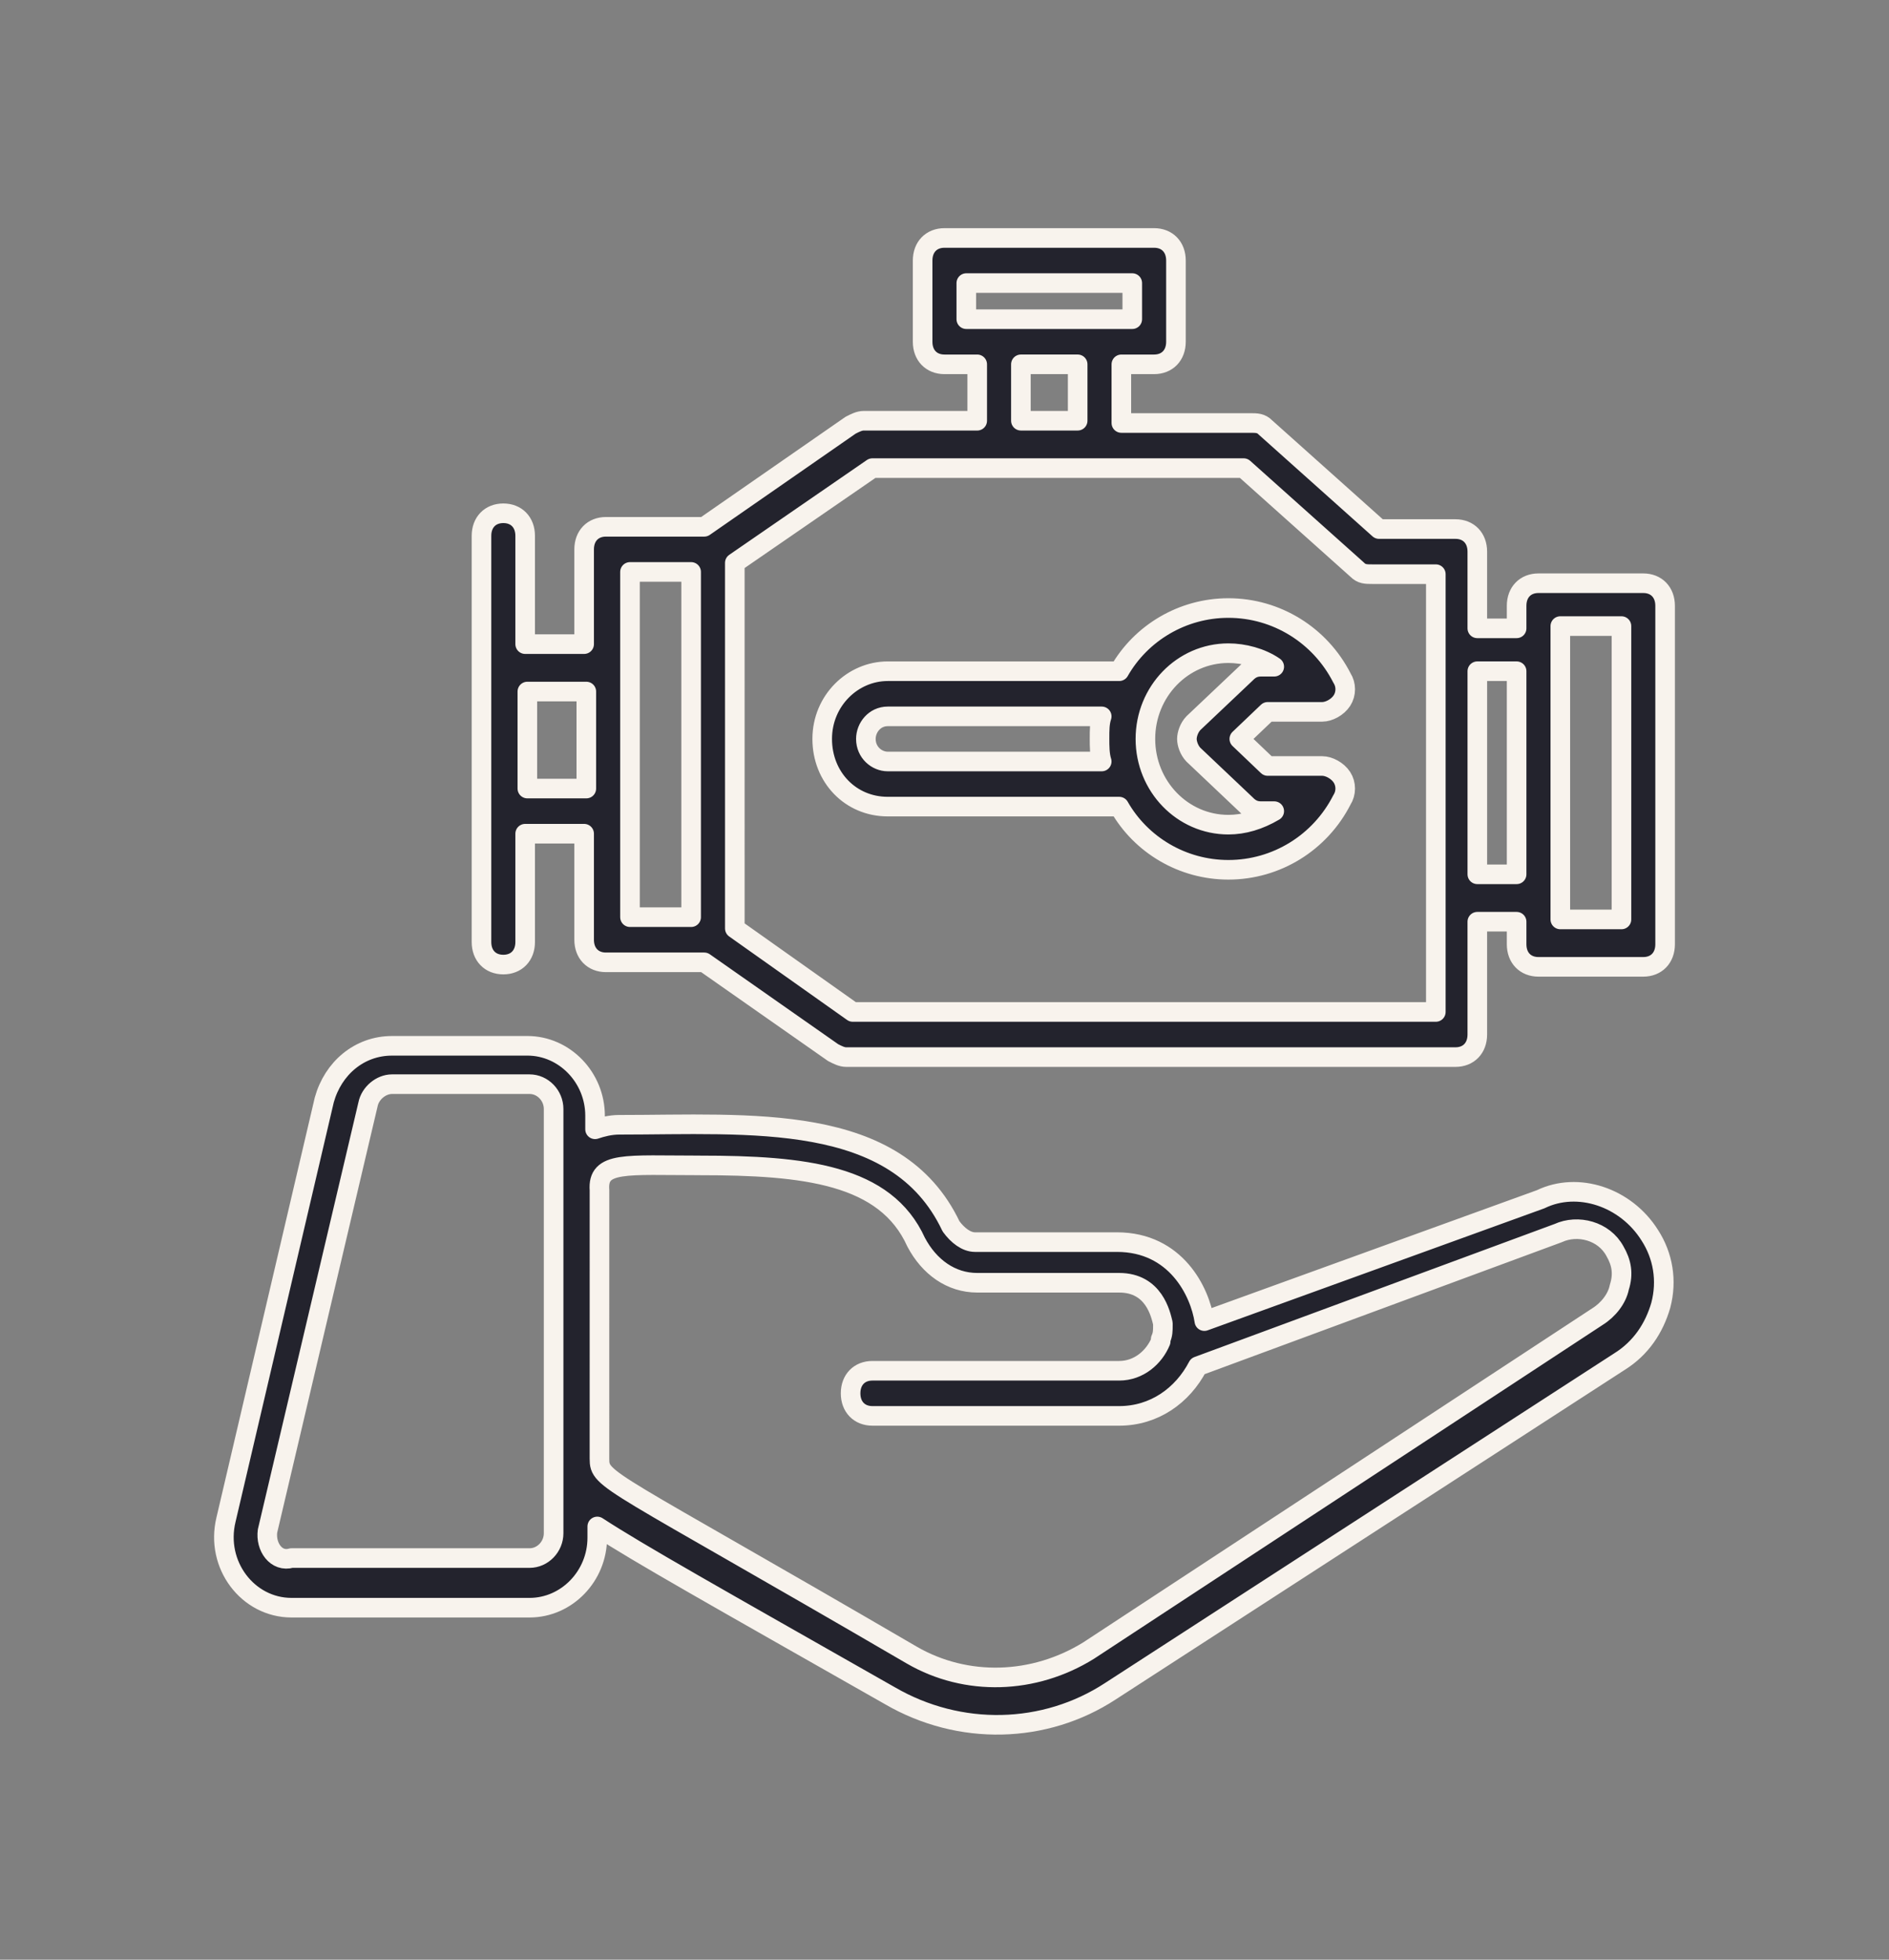
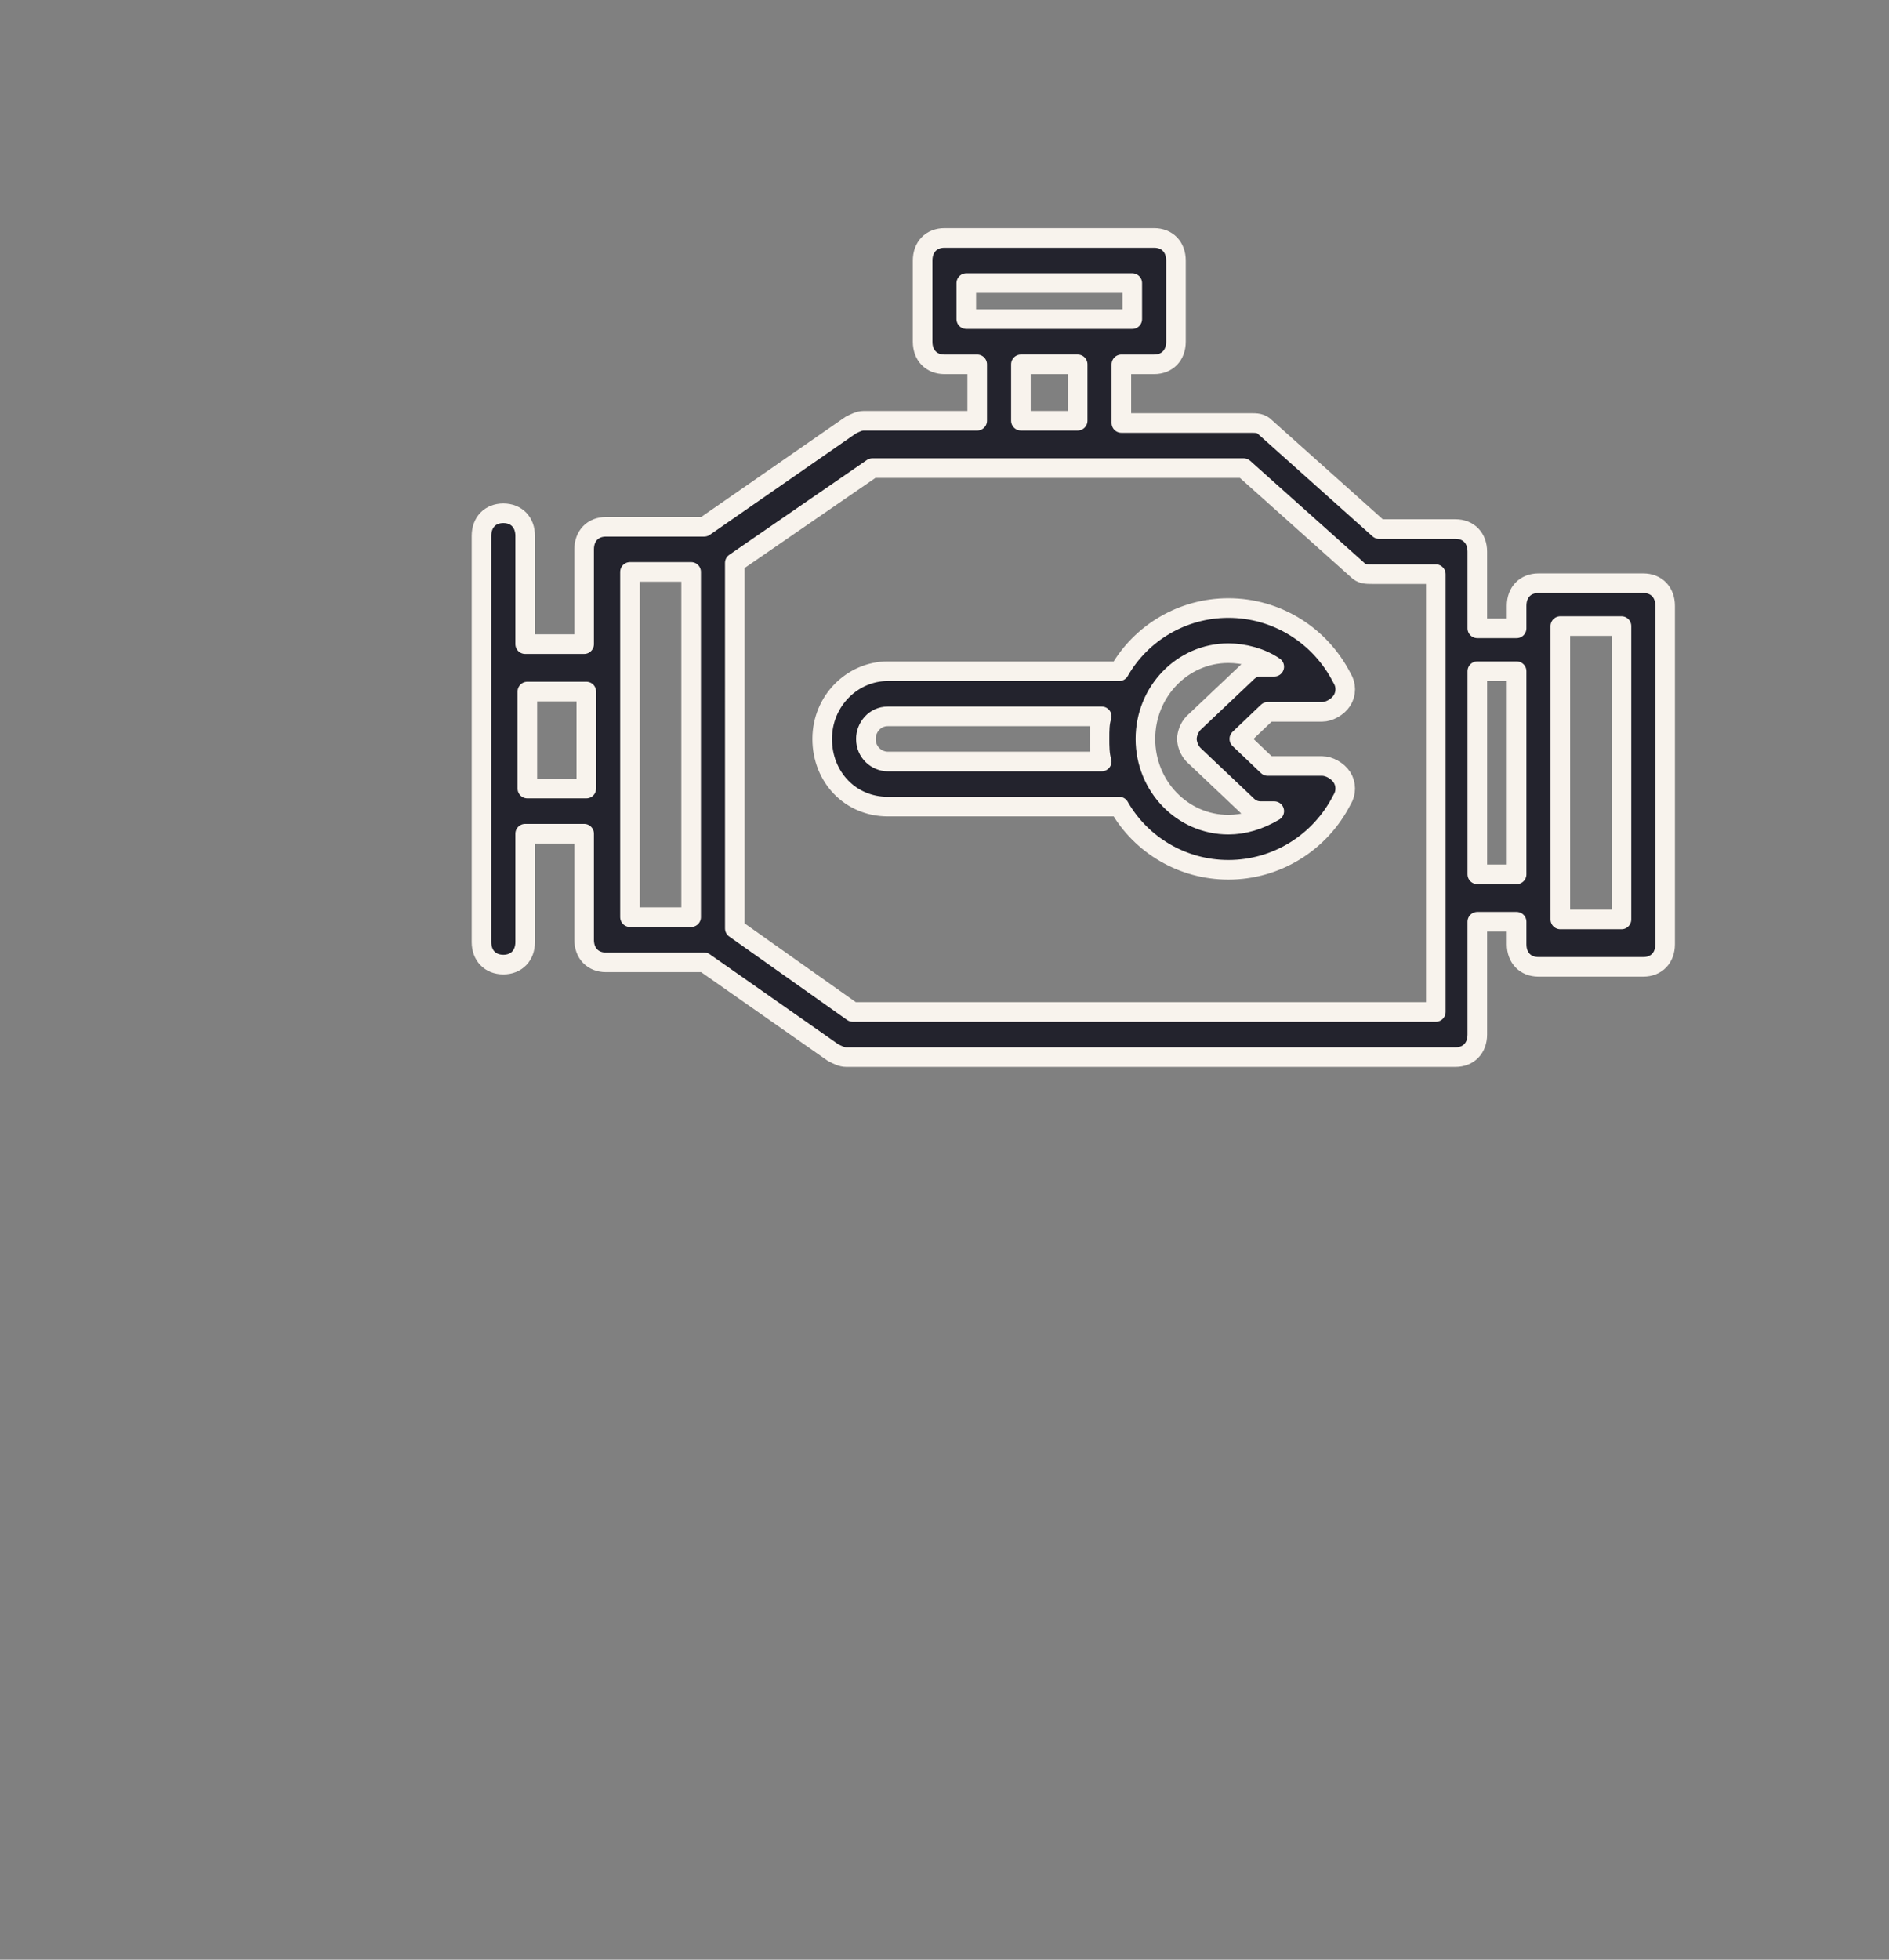
<svg xmlns="http://www.w3.org/2000/svg" width="135" height="140" viewBox="0 0 135 140" fill="none">
  <rect x="0" y="0" width="135" height="140" fill="#808080" stroke="none" />
-   <path d="M20.834 114.853H37.846C40.499 114.853 42.684 112.597 42.684 109.856V109.05C45.65 110.984 51.112 114.047 63.597 121.141C68.592 124.042 74.678 123.881 79.36 120.818L115.724 97.282C117.285 96.315 118.222 94.864 118.69 93.251C119.158 91.478 118.846 89.705 117.909 88.254C116.192 85.513 112.759 84.385 110.105 85.675L86.071 94.38C85.759 92.284 84.042 88.737 79.828 88.737H69.683C69.059 88.737 68.435 88.254 67.967 87.609C64.065 79.387 53.608 80.354 44.244 80.354C43.62 80.354 42.995 80.516 42.527 80.677V79.71C42.527 76.969 40.342 74.712 37.689 74.712L28.013 74.713C25.672 74.713 23.799 76.325 23.174 78.582L16.151 108.566C15.371 111.79 17.712 114.853 20.833 114.853H20.834ZM50.02 83.257C57.511 83.257 63.286 83.902 65.471 88.738C66.407 90.511 67.968 91.64 69.841 91.64H79.985C82.482 91.64 82.951 93.897 83.107 94.541V94.703C83.107 95.025 83.107 95.347 82.95 95.67V95.831C82.482 96.96 81.39 97.927 79.985 97.927L62.35 97.927C61.413 97.927 60.789 98.572 60.789 99.539C60.789 100.506 61.413 101.151 62.35 101.151H79.986C82.483 101.151 84.512 99.7 85.604 97.604L111.356 88.093C112.761 87.448 114.633 87.932 115.413 89.383C115.882 90.189 116.038 90.995 115.726 91.962C115.569 92.768 114.945 93.574 114.165 94.058L77.801 117.916C73.899 120.335 69.061 120.496 65.16 118.239C43.309 105.504 42.841 105.826 42.841 104.214L42.842 85.029C42.685 82.934 44.715 83.256 50.021 83.256L50.02 83.257ZM19.119 109.373L26.298 78.904C26.454 78.098 27.234 77.453 28.015 77.453H37.848C38.784 77.453 39.565 78.259 39.565 79.227V109.533C39.565 110.501 38.784 111.307 37.848 111.307H20.835C19.743 111.629 18.963 110.501 19.119 109.372L19.119 109.373Z" fill="#23232D" stroke="#F8F3ED" stroke-width="1.4" stroke-miterlimit="2" stroke-linejoin="round" />
  <path d="M117.439 41.665H109.948C109.011 41.665 108.387 42.31 108.387 43.277V44.889H105.578V39.408C105.578 38.441 104.954 37.796 104.017 37.796H98.555L90.439 30.542C90.127 30.219 89.815 30.219 89.347 30.219H80.139V26.028H82.48C83.416 26.028 84.041 25.383 84.041 24.416V18.612C84.041 17.645 83.416 17 82.48 17H67.497C66.561 17 65.937 17.645 65.937 18.612V24.416C65.937 25.383 66.561 26.028 67.497 26.028H69.838V30.058H61.723C61.411 30.058 61.099 30.219 60.786 30.38L50.33 37.635H43.306C42.37 37.635 41.746 38.28 41.746 39.247V46.017H37.532V38.28C37.532 37.312 36.908 36.668 35.971 36.668C35.035 36.668 34.41 37.312 34.41 38.28V47.63L34.41 57.947V67.297C34.41 68.265 35.034 68.909 35.971 68.909C36.907 68.909 37.532 68.265 37.532 67.297L37.532 59.559H41.746V67.136C41.746 68.104 42.37 68.749 43.306 68.749H50.33L59.538 75.197C59.85 75.358 60.162 75.519 60.474 75.519H104.017C104.954 75.519 105.578 74.874 105.578 73.907V65.847H108.387V67.459C108.387 68.426 109.012 69.071 109.948 69.071H117.439C118.376 69.071 119 68.426 119 67.459V43.277C119 42.31 118.375 41.665 117.439 41.665V41.665ZM41.902 56.335H37.688V49.403H41.902V56.335ZM69.058 20.223H80.919V22.803H69.058V20.223ZM72.96 26.027H77.017V30.057H72.96V26.027ZM45.023 40.858H49.393V65.523H45.023V40.858ZM102.458 72.294H60.942L52.515 66.329L52.514 40.213L62.347 33.442H88.879L96.995 40.697C97.307 41.019 97.619 41.019 98.088 41.019H102.613V72.294L102.458 72.294ZM105.579 62.461V47.951H108.387V62.461H105.579ZM115.88 65.685H111.51V44.727H115.88V65.685Z" fill="#23232D" stroke="#F8F3ED" stroke-width="1.4" stroke-miterlimit="2" stroke-linejoin="round" />
  <path d="M94.5 54.723H90.598L88.569 52.789L90.598 50.854H94.5C94.969 50.854 95.593 50.532 95.905 50.048C96.217 49.564 96.217 48.919 95.905 48.436C94.344 45.373 91.223 43.438 87.789 43.438C84.512 43.438 81.547 45.212 79.986 47.952H63.442C60.945 47.952 58.76 50.048 58.76 52.788C58.76 55.529 60.789 57.624 63.442 57.624H79.985C81.546 60.365 84.511 62.138 87.789 62.138C91.222 62.138 94.344 60.204 95.904 57.141C96.216 56.657 96.216 56.012 95.904 55.529C95.592 55.046 94.968 54.723 94.5 54.723H94.5ZM63.442 54.401C62.661 54.401 61.881 53.756 61.881 52.789C61.881 51.983 62.505 51.177 63.442 51.177H78.736C78.58 51.66 78.58 52.144 78.58 52.789C78.58 53.273 78.58 53.917 78.736 54.401H63.442ZM87.788 58.914C84.511 58.914 81.858 56.174 81.858 52.789C81.858 49.403 84.511 46.663 87.788 46.663C88.881 46.663 90.13 46.985 91.066 47.63H90.13C89.661 47.63 89.349 47.791 89.037 48.114L85.291 51.66C84.979 51.983 84.823 52.467 84.823 52.789C84.823 53.111 84.979 53.595 85.291 53.917L89.037 57.464C89.349 57.786 89.661 57.948 90.13 57.948H91.066C89.973 58.592 88.881 58.914 87.788 58.914V58.914Z" fill="#23232D" stroke="#F8F3ED" stroke-width="1.4" stroke-miterlimit="2" stroke-linejoin="round" />
</svg>